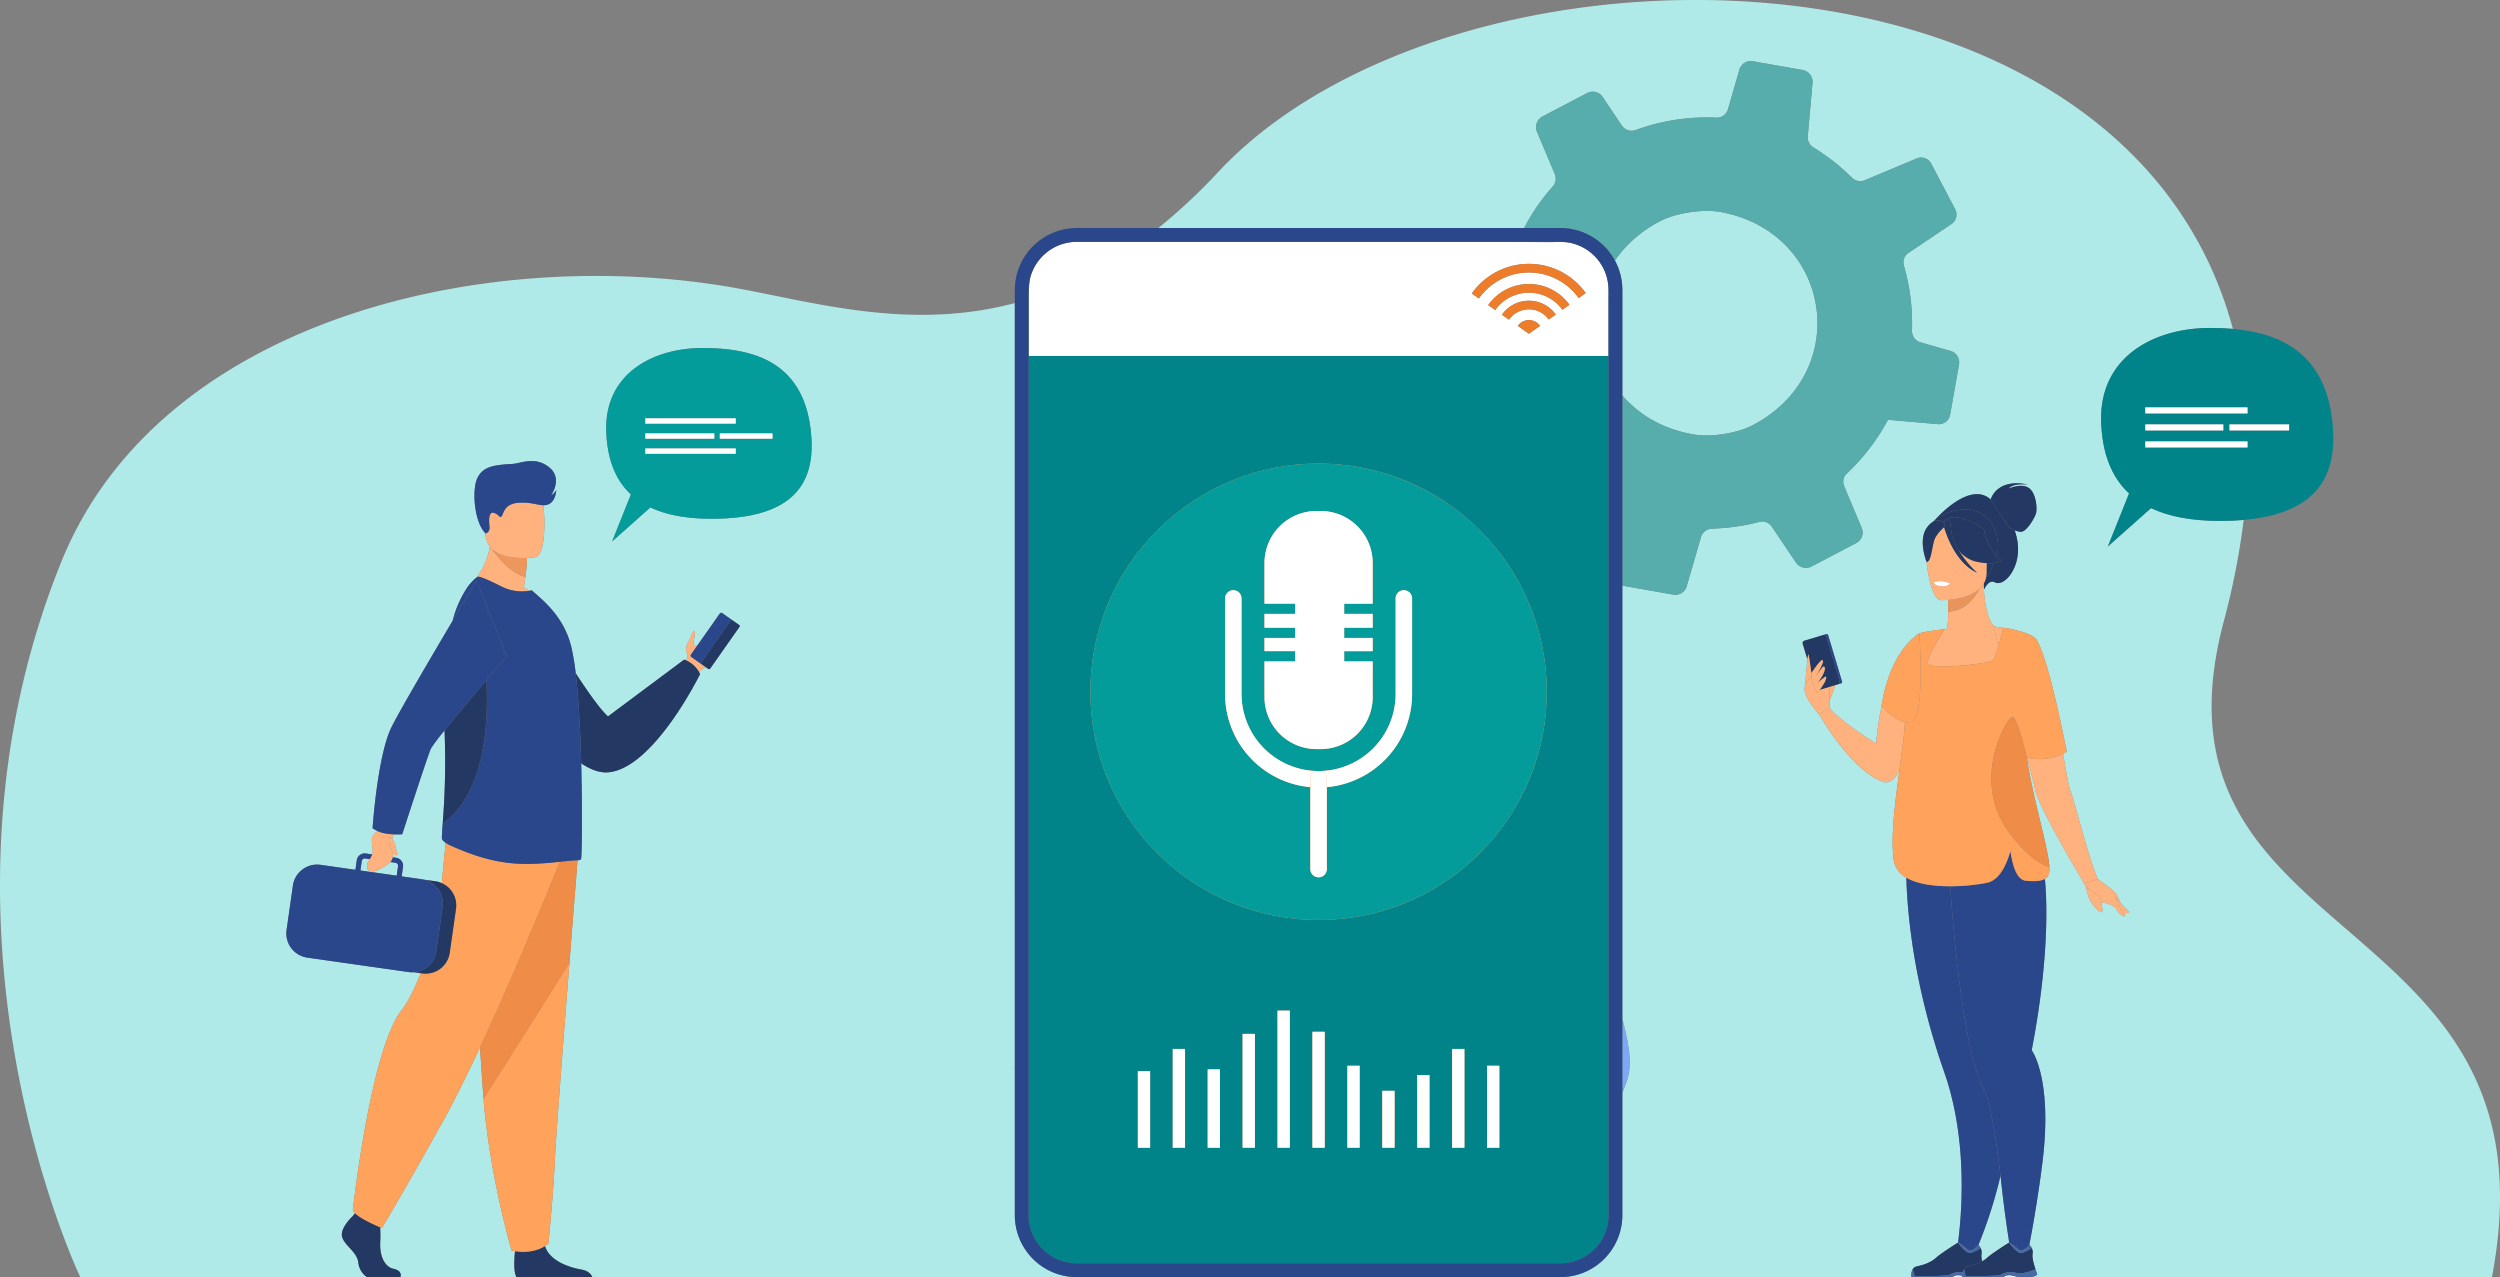
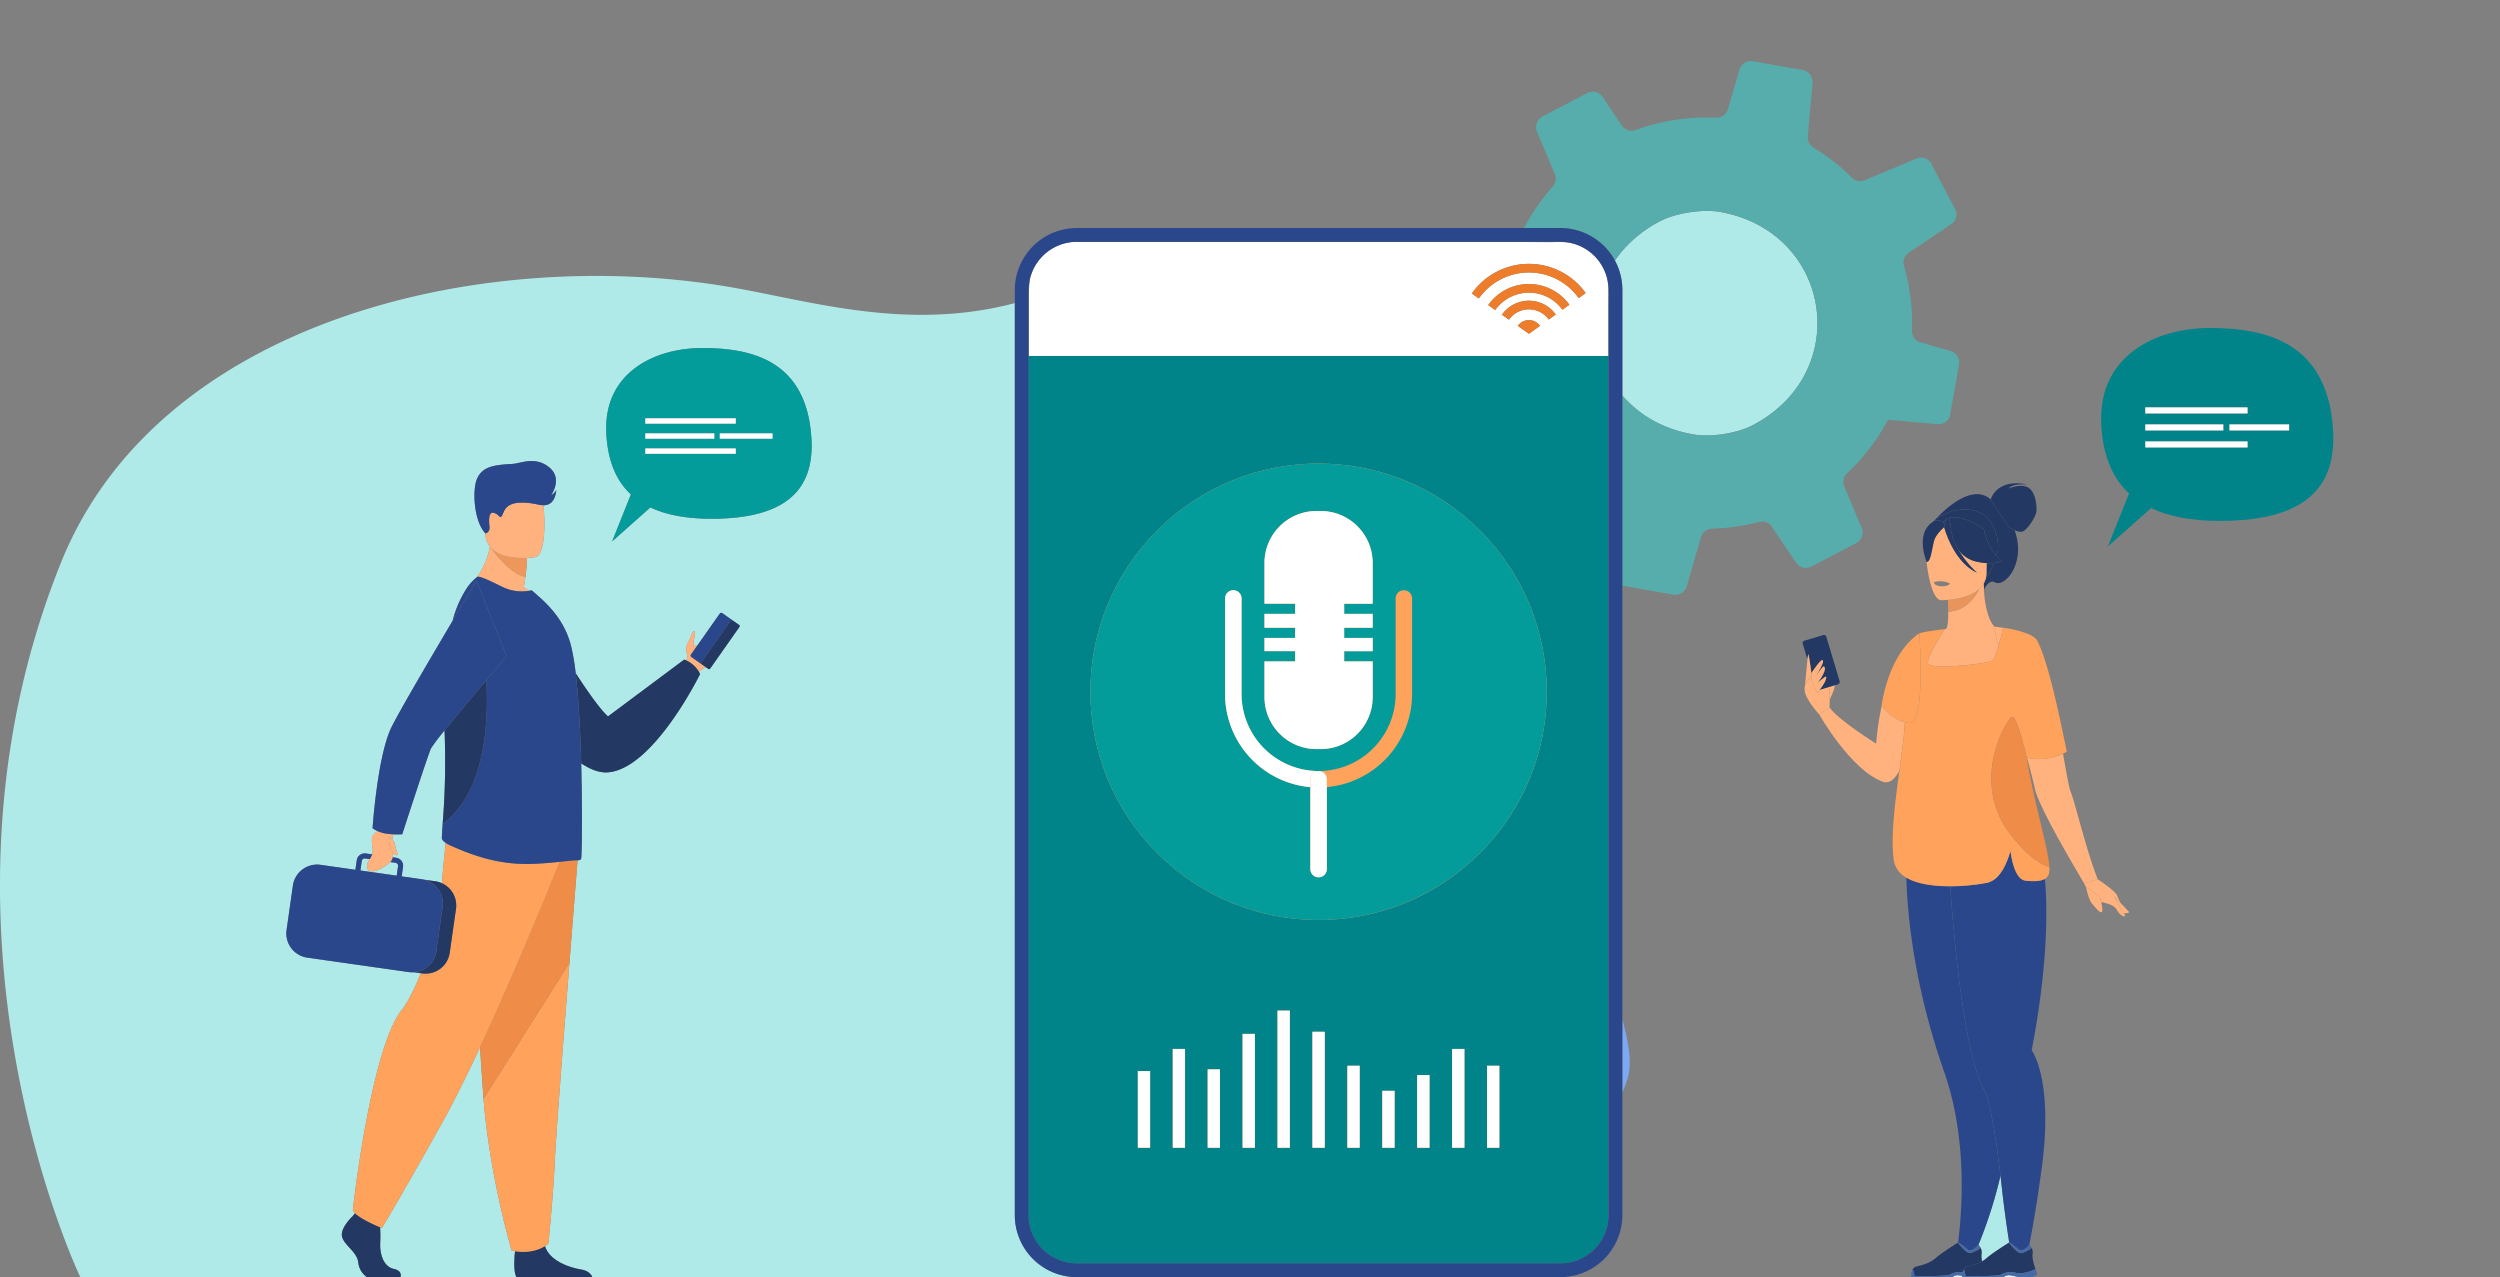
<svg xmlns="http://www.w3.org/2000/svg" width="923.956" height="472.105" viewBox="0 0 923.956 472.105">
  <rect x="0" y="0" width="923.956" height="472.105" fill="#808080" stroke="none" />
  <g id="Group_2296" data-name="Group 2296" transform="translate(-184.308 -270.251)">
    <g id="Group_2295" data-name="Group 2295" transform="translate(184.308 270.251)">
      <path id="Path_9668" data-name="Path 9668" d="M559.368,926.188V872.62l-.594-1.173a8.33,8.33,0,0,1,.594,1.07V589.1c-40.94,10.848-77.664-1.5-107.761-6.349C360.072,568,242.416,596.6,206.842,685.02c-54.576,135.646,7.14,264.06,7.14,264.06H319.921a7.514,7.514,0,0,1-3.194-5.513c-.6-3.939-5.011-6.087-5.967-9.309S314.7,926.5,314.7,926.5l.818-1.055h0a3.147,3.147,0,0,1-.819-1.153s6.57-59.43,18.077-73.918c2.33-2.933,4.8-7.969,7.038-13.619l-2.507-.357a8.812,8.812,0,0,1-1.953-.062L297.869,831a9.035,9.035,0,0,1-7.648-10.189l2.344-16.463a9.038,9.038,0,0,1,10.191-7.648l12.907,1.84.5-3.512a2.976,2.976,0,0,1,3.362-2.523l1.415.2.948.135A5.794,5.794,0,0,0,322,790.6c-.5-4.148-.487-4.513,1.826-6.382A11.453,11.453,0,0,1,322,783.192s1.685-25.157,6.539-36.378c1.872-4.327,14.3-25.514,23.065-40.32a40.2,40.2,0,0,1,5.337-12.2l-.022-.011.063-.049a17.57,17.57,0,0,1,3.519-3.777,27.1,27.1,0,0,0,4.874-11.37,8.1,8.1,0,0,1-1.6-3.847q-.092-.61-.19-1.2c-4.084-4.336-4.922-16.1-2.795-20.381,2.158-4.34,6.425-4.737,13.03-5.136,3-.182,8.281-2.929,13.461,1.267s.706,10.316.706,10.316a4.615,4.615,0,0,0,1.915-1.91s-.141,4.059-2.824,5.239a4.508,4.508,0,0,1-1.963.372c.808,6.288.648,18.35-2.89,19.164a29.9,29.9,0,0,1-3.124.3,66.115,66.115,0,0,1-.607,6.957c-.155,1.174-.347,2.483-.591,3.914a24.208,24.208,0,0,1,2.065,1.274c.3-.046.59-.1.882-.156l3.527,3.118c4.3,3.988,9,9.409,11.045,17.641a83.813,83.813,0,0,1,1.656,9.878c4.651,7.14,9.174,13.507,11.943,15.956l28.147-20.985a6.9,6.9,0,0,1,.7.274c.018-.052.035-.1.054-.154a2.448,2.448,0,0,0,.3-2.251,5.227,5.227,0,0,1,.432-4.368c.811-1.179,1.594-4.084,2.083-4,1.183.2-.582,4.2-.075,4.938a.873.873,0,0,0,1.137.389l.02-.011c.1-.043.2-.092.3-.146l8.223-11.7a.654.654,0,0,1,.909-.159L455.4,706.6h0l2.086,1.466a.5.5,0,0,1,.121.692l-10.832,15.412a.5.5,0,0,1-.692.121l-.886-.623a10.2,10.2,0,0,0-2.588,1.692,9.137,9.137,0,0,1,.43.856s-17.092,34.823-33.921,36.3c-3.16.277-6.559-1.021-10-3.313.066,2.411.114,4.8.136,7.129v.2c.05.562.05,1.177.05,1.74.206,14.572,0,26.128-.255,26.333a1.653,1.653,0,0,1-1.073.409c-.065,0-.137,0-.207,0-.415,5.2-1.625,20.363-3,37.913-2.316,29.534-5.1,65.813-5.377,72.686-.476,11.934-2.387,31.024-2.387,31.024a7.987,7.987,0,0,1-1.289.969h0c1.652,5.469,9.063,7.955,13.342,8.647,2.7.438,3.749,1.814,4.155,2.817H582.26A22.917,22.917,0,0,1,559.368,926.188ZM447.263,668.8c-9.526,0-16.928-1.5-22.6-4.182l-14.118,12.545,6.938-17.34c-6.146-5.714-8.735-13.774-9.11-23.056-.869-21.508,17.159-31.064,35.592-31.064s38.493,4.776,40.231,33.376C485.315,657.48,475.507,668.8,447.263,668.8Z" transform="translate(-184.308 -477.079)" fill="#b0eae8" />
-       <path id="Path_9669" data-name="Path 9669" d="M1874.414,499.856a274.214,274.214,0,0,0,7.345-37.451q-4.07.355-8.709.359c-10.765,0-19.131-1.7-25.538-4.726l-15.955,14.177,7.841-19.6c-6.946-6.458-9.872-15.566-10.3-26.055-.982-24.306,19.391-35.105,40.222-35.105,2.8,0,5.641.1,8.457.347-40.432-150.57-288.31-150.744-375-57.981a214,214,0,0,1-22.134,20.7h135.172a76.127,76.127,0,0,1,6.019-9.7c1.443-1.976,2.966-3.841,4.558-5.655a4.309,4.309,0,0,0,.778-4.554l-6.577-15.636a4.458,4.458,0,0,1,2.028-5.68l16.55-8.672a4.816,4.816,0,0,1,1.462-.461,4.437,4.437,0,0,1,4.2,1.887l7.093,10.6a4.433,4.433,0,0,0,3.91,1.917,4.739,4.739,0,0,0,1.2-.25,76.226,76.226,0,0,1,29.788-4.583,4.289,4.289,0,0,0,4.059-2.4,4.357,4.357,0,0,0,.264-.692l4.253-14.675a4.363,4.363,0,0,1,4.929-3.078l.43.073,18.022,3.157a4.441,4.441,0,0,1,3.626,4.766l-1.753,19.772a4.4,4.4,0,0,0,2.08,4.093q2.7,1.648,5.3,3.545a73.862,73.862,0,0,1,8.9,7.6,4.34,4.34,0,0,0,4.8.957l19.131-8.021a4.261,4.261,0,0,1,5.453,1.971l8.818,16.791a4.213,4.213,0,0,1-1.369,5.437l-15.853,10.655a4.231,4.231,0,0,0-1.719,4.779,76.682,76.682,0,0,1,2.966,24,4.369,4.369,0,0,0,3.135,4.3l11.166,3.219a4.411,4.411,0,0,1,3.1,4.942l-3.293,18.54a3.884,3.884,0,0,1-.329,1.074,4.234,4.234,0,0,1-4.266,2.463l-14.771-1.293-3.6-.322a75.878,75.878,0,0,1-5.7,9.088,77.018,77.018,0,0,1-9.471,10.73,4.23,4.23,0,0,0-1.027,4.748l6.479,15.4a4.385,4.385,0,0,1-2.012,5.583l-12.836,6.745-3.684,1.923a4.442,4.442,0,0,1-5.758-1.443l-8.916-13.242a4.225,4.225,0,0,0-4.649-1.786,76.107,76.107,0,0,1-16.1,2.433,13.321,13.321,0,0,1-1.368.074,2.336,2.336,0,0,0-.459.041,4.328,4.328,0,0,0-3.633,3.139l-5.266,18.118a3.174,3.174,0,0,1-.218.592,4.4,4.4,0,0,1-4.712,2.486l-18.487-3.255c-.124-.022-.245-.051-.365-.083V646.7c1.75,7.174,4.17,16.318,1.636,23.076-.582,1.552-1.118,3.048-1.636,4.426v45.153a22.917,22.917,0,0,1-22.891,22.891h129.685a4.139,4.139,0,0,1,.39-2.605,2.136,2.136,0,0,1,1.407-1.286c1.593-.462,4.734-.872,7.611-3.477,1.619-1.462,7.815-5.378,7.815-5.378l.033-.007.029,0a169.17,169.17,0,0,0,1.329-22.6c-.11-12.21-1.62-26.641-6.444-40.419-11.257-32.15-13.635-58.352-14-71.864a8.883,8.883,0,0,1-4.659-6.563c-1.189-8.632.493-21.284,2.081-32.954-1.722,3.251-3.761,4.938-6.169,4.05-11.926-4.394-23.414-24.8-23.414-24.8s-4.256-4.623-5.265-8.039a5.591,5.591,0,0,1-.015-2.806c.127-.774.535-6.511.883-9.536l-1.727-5.763a.931.931,0,0,1,.624-1.159l6.363-1.907,1.736-.52a.524.524,0,0,1,.653.352l5.151,17.186a.525.525,0,0,1-.352.654l-2.317.695c.017,1.327-1.9,5.319-1.9,5.47v-.005c-.008,1.429-.066,2.557-.067,2.747,3.133,4.583,17.226,13.381,17.226,13.381.322-3.861.789-7.365,1.366-10.539.219-1.207.454-2.363.7-3.477l-.062-.082c2.715-16.549,9.654-23.416,12.606-25.652q.216-.248.424-.457c.621-.476,1.242-.774,3.734-1.2,1.273-.217,3.037-.468,5.538-.8,0,0,.537-.06.823-.079l.63-.058c.71-.374.9-3.346.891-6.481,0-1.487-.051-3.01-.106-4.309-1.54.131-2.563.115-2.563.115-2.88-.225-4.678-7.94-5.325-14.175,0,0-3.465-8.347.429-13.067a7.665,7.665,0,0,1,2.022-1.813c.177-.178.356-.344.535-.5,2.681-2.973,13.562-14.114,20.7-7.669.184-.645,2.525-7.906,13.852-5.5,0,0-5.673-.714-7.227,1.471,0,0,4.5-2.059,7.312-.336s3.278,7.522,2.857,9.286-3.53,7.017-5.589,7.017a6.093,6.093,0,0,1-2.349-.582,27.152,27.152,0,0,1,.836,3.061c2.187,10.289-4.656,18.111-8.194,16.178-2.269-1.24-3.987,2.731-3.987,2.731l-.013-.017c.336,7.528,2.4,12.442,3.931,13.67.553.063,1.736.209,3.219.444l0-.008a37.414,37.414,0,0,1,9.195,2.3l.1.039a9.564,9.564,0,0,1,2.257,1.26l.019.013h0a3.571,3.571,0,0,1,.728.757,2.2,2.2,0,0,1,.231.342c4.054,7.718,8.1,27.195,10.949,41.089-.473.261-.941.5-1.4.712,1.274,7.192,2.246,12.693,2.764,13.9,1.513,3.528,6.136,22.942,10.086,32.522,0,0,6.086,4.045,7.016,5.751a28.818,28.818,0,0,1,1.2,2.773c1.565,1.678,3.455,3.686,3.455,3.686a3.885,3.885,0,0,1-1.964.347c.252.711.414,1.178.414,1.178s-1.551.232-3.1-2.48c-1.028-1.8-3.625-2.3-5.754-2.868.339,1.518.649,3.366.251,3.721-.7.62-2.4-1.705-3.643-3.1s-2.245-6.125-2.252-6.157c-.406-.78-.662-1.336-.662-1.336s-16.639-27.608-18.152-34.792c-.475-2.249-1.612-6.665-2.955-11.663l-.094-.025c2.446,16,7.992,33.181,8.356,40.471a7.5,7.5,0,0,1-.2,2.526,3.158,3.158,0,0,1-1.46,1.83c.22,2.277.366,4.659.447,7.115.832,25.154-4.44,51.481-5.323,56.224,0,0,7.957,10.543,3.87,42.295-1.729,13.427-3.73,24.412-4.762,29.731.05-.056.078-.089.078-.089a3.54,3.54,0,0,1,.814,1.1,3.733,3.733,0,0,1,.323,2.307c-.224,1.354.5,3.87,1.077,5.572.35,1.031.645,1.762.645,1.762s.148.756-2.385,1.161h170.436C1999.906,603.434,1841.584,623.2,1874.414,499.856Z" transform="translate(-1052.537 -270.251)" fill="#b0eae8" />
      <path id="Path_9670" data-name="Path 9670" d="M2406.559,1585.984q-.371,1.618-.77,3.2a171.144,171.144,0,0,1-7.374,22.386,3.546,3.546,0,0,1,.8,1.1,3.736,3.736,0,0,1,.323,2.307,7.717,7.717,0,0,0,.239,2.662,12.283,12.283,0,0,0,2.109-1.535c1.618-1.462,7.815-5.378,7.815-5.378l.033-.007a.329.329,0,0,1,.06.009c-.836-5.331-1.87-12.52-2.732-20.313C2406.9,1588.942,2406.734,1587.462,2406.559,1585.984Z" transform="translate(-1667.219 -1151.471)" fill="#b0eae8" />
      <path id="Path_9671" data-name="Path 9671" d="M2011.608,586.472a51.01,51.01,0,0,0,9.172,2.46c6.225,1.06,15.975-.429,21.578-3.365.6-.311,1.188-.634,1.773-.958,35.359-20.146,27.034-70.554-13.577-77.923-5.31-.954-12.989-.1-18.841,1.931a27.1,27.1,0,0,0-3.687,1.6,47.108,47.108,0,0,0-12.729,9.719,42.314,42.314,0,0,0-3.725,4.7,22.749,22.749,0,0,1,2.754,10.877v39.005A42.389,42.389,0,0,0,2011.608,586.472Z" transform="translate(-1394.733 -428.344)" fill="#b0eae8" />
      <path id="Path_9672" data-name="Path 9672" d="M591.068,1231.171l-1.668-.237a1.117,1.117,0,0,0-1.256.943l-.5,3.51,13.414,1.913.5-3.512a1.111,1.111,0,0,0-.942-1.254l-1.933-.275a15.63,15.63,0,0,1-4.92,3.088s-3.593,1.37-3.654-1.418a4.189,4.189,0,0,1,1.025-2.747Z" transform="translate(-454.445 -913.667)" fill="#b0eae8" />
      <path id="Path_9673" data-name="Path 9673" d="M626.785,1141.693l7.477,1.064c.3.042.584.1.867.168a.006.006,0,0,0,.005,0h0l4.1.584a8.887,8.887,0,0,1,2.4.7c.387-5.032.977-10.848,1.412-14.916-.78-.534-1.453-1.177-1.424-1.788.034-1.232.156-3.019.31-5.27a288.143,288.143,0,0,0,.685-34.451,69.24,69.24,0,0,0-5.014,6.614c-1.211,2.656-10.624,31.734-10.624,31.734a29.944,29.944,0,0,1-3.154.019,3.773,3.773,0,0,0-.489,1.276c-.016.212-.028.417-.037.618a4.724,4.724,0,0,1,1,1.637c.385,2.644,1.267,3.785.825,4.073-.5.327-1.094-.112-1.622-.862a7.062,7.062,0,0,1-.051,1.74l1.31.187a2.974,2.974,0,0,1,2.523,3.362Z" transform="translate(-478.328 -817.799)" fill="#b0eae8" />
      <path id="Path_9674" data-name="Path 9674" d="M659.582,1517.666v0c-.406-.062-.817-.133-1.243-.223,0,0-8.083-27.251-10.391-56.084-.036-.473-.072-.948-.107-1.425-.371-5.065-.777-11.1-1.2-17.611-4.766,10.233-9.511,19.855-13.719,27.394-17.182,30.784-22.551,39.375-22.551,39.375s-.234-.094-.631-.261v0a56.18,56.18,0,0,1,.036,5.628c-.239,4.295,1.2,8.921,5.018,9.757,2.727.6,2.7,2.178,2.462,3.034h42.9C658.9,1525.495,659.382,1519.61,659.582,1517.666Z" transform="translate(-469.246 -1055.25)" fill="#b0eae8" />
    </g>
    <path id="Path_9675" data-name="Path 9675" d="M2426.382,1699.5l-.019.017h5.786l-.094-.017Z" transform="translate(-1501.63 -957.245)" fill="#fff" />
    <path id="Path_9676" data-name="Path 9676" d="M632.492,1699.5l0,.017h42.921l-.013-.017Z" transform="translate(-300.17 -957.245)" fill="#fff" />
    <path id="Path_9677" data-name="Path 9677" d="M1204.96,1699.5h-357.8l.007.017h487.483l-.008-.017Z" transform="translate(-443.951 -957.245)" fill="#fff" />
    <path id="Path_9678" data-name="Path 9678" d="M2369.223,1699.5l-.019.017h3.721l-.008-.017Z" transform="translate(-1463.347 -957.245)" fill="#fff" />
    <path id="Path_9679" data-name="Path 9679" d="M2211.35,1022.6l.039.3.038-.04Z" transform="translate(-1357.623 -503.892)" fill="#ebf3fa" />
    <path id="Path_9680" data-name="Path 9680" d="M2369.261,1698.145h3.695a1.2,1.2,0,0,1-.107-.482c-.253-.052-.515-.1-.8-.137A3.4,3.4,0,0,0,2369.261,1698.145Z" transform="translate(-1463.385 -955.895)" fill="#ebf3fa" />
    <path id="Path_9681" data-name="Path 9681" d="M2429.21,1697.527a3.4,3.4,0,0,0-2.79.619h5.673C2431.1,1697.952,2430.287,1697.667,2429.21,1697.527Z" transform="translate(-1501.667 -955.895)" fill="#ebf3fa" />
    <path id="Path_9682" data-name="Path 9682" d="M1318.807,1465.594v-.1a8.356,8.356,0,0,0-.594-1.07Z" transform="translate(-759.439 -799.802)" fill="#ebf3fa" />
    <path id="Path_9683" data-name="Path 9683" d="M1945.118,535.824a4.4,4.4,0,0,0,4.712-2.486,3.165,3.165,0,0,0,.218-.592l5.266-18.119a4.328,4.328,0,0,1,3.633-3.139,2.336,2.336,0,0,1,.459-.041,13.287,13.287,0,0,0,1.368-.074,76.107,76.107,0,0,0,16.1-2.433,4.225,4.225,0,0,1,4.65,1.786l8.915,13.241a4.442,4.442,0,0,0,5.759,1.443l3.683-1.923,12.836-6.745a4.384,4.384,0,0,0,2.012-5.583l-6.479-15.4a4.23,4.23,0,0,1,1.027-4.748,77.048,77.048,0,0,0,9.471-10.73,75.877,75.877,0,0,0,5.7-9.088l3.6.322,14.771,1.293a4.233,4.233,0,0,0,4.266-2.463,3.876,3.876,0,0,0,.329-1.074l3.293-18.54a4.412,4.412,0,0,0-3.1-4.942l-11.166-3.219a4.368,4.368,0,0,1-3.135-4.3,76.682,76.682,0,0,0-2.966-24,4.231,4.231,0,0,1,1.719-4.779l15.853-10.655a4.213,4.213,0,0,0,1.369-5.437l-8.818-16.791a4.261,4.261,0,0,0-5.453-1.971l-19.131,8.021a4.34,4.34,0,0,1-4.8-.957,73.859,73.859,0,0,0-8.9-7.6q-2.6-1.9-5.3-3.545a4.4,4.4,0,0,1-2.08-4.093l1.753-19.772a4.441,4.441,0,0,0-3.626-4.766l-18.022-3.157-.43-.073a4.363,4.363,0,0,0-4.929,3.078l-4.253,14.675a4.356,4.356,0,0,1-.264.692,4.289,4.289,0,0,1-4.059,2.4,76.226,76.226,0,0,0-29.788,4.583,4.726,4.726,0,0,1-1.2.25,4.434,4.434,0,0,1-3.911-1.917l-7.093-10.6a4.438,4.438,0,0,0-4.2-1.887,4.8,4.8,0,0,0-1.462.461l-16.55,8.672a4.458,4.458,0,0,0-2.028,5.68l6.577,15.636a4.308,4.308,0,0,1-.778,4.554c-1.593,1.814-3.115,3.679-4.558,5.655a76.092,76.092,0,0,0-6.019,9.7h13.421a22.911,22.911,0,0,1,20.137,12.015,42.33,42.33,0,0,1,3.726-4.7,47.108,47.108,0,0,1,12.729-9.719,27.088,27.088,0,0,1,3.687-1.6c5.853-2.029,13.531-2.885,18.841-1.931,40.611,7.369,48.936,57.777,13.577,77.923-.585.324-1.17.647-1.773.958-5.6,2.936-15.352,4.425-21.578,3.365a51.03,51.03,0,0,1-9.172-2.46,42.388,42.388,0,0,1-17.283-11.956v70.264c.119.032.241.06.365.083Z" transform="translate(-1142.366 -45.8)" fill="#57adab" />
    <path id="Path_9684" data-name="Path 9684" d="M1999.91,1410.176v27.5c.519-1.378,1.055-2.874,1.636-4.426C2004.08,1426.494,2001.66,1417.35,1999.91,1410.176Z" transform="translate(-1216.01 -763.472)" fill="#7ca8f4" />
    <path id="Path_9685" data-name="Path 9685" d="M956.821,991.656a10.193,10.193,0,0,1,2.588-1.692l-1.551-1.09h0l-3.805-2.675a.655.655,0,0,1-.159-.909l2.429-3.456c-.1.054-.2.1-.3.146l-.02.011a.873.873,0,0,1-1.137-.389c-.507-.741,1.259-4.735.075-4.938-.489-.086-1.272,2.82-2.083,4a5.227,5.227,0,0,0-.432,4.368,2.448,2.448,0,0,1-.3,2.251c-.019.053-.035.1-.054.154A10.36,10.36,0,0,1,956.821,991.656Z" transform="translate(-514.217 -473.122)" fill="#ffb27d" />
    <path id="Path_9686" data-name="Path 9686" d="M957.5,972.4l3.805,2.675a.5.5,0,0,1-.12-.691l10.832-15.413a.5.5,0,0,1,.692-.12l.352.247h0l-4.158-2.922a.655.655,0,0,0-.909.159l-8.223,11.7-2.429,3.456A.655.655,0,0,0,957.5,972.4Z" transform="translate(-517.663 -459.32)" fill="#2b478b" />
    <path id="Path_9687" data-name="Path 9687" d="M979.87,964.45l-10.832,15.413a.5.5,0,0,0,.12.691h0l1.551,1.09.886.623a.5.5,0,0,0,.692-.121l10.832-15.413a.5.5,0,0,0-.121-.692l-2.086-1.466-.352-.247A.5.5,0,0,0,979.87,964.45Z" transform="translate(-525.517 -464.803)" fill="#233862" />
    <path id="Path_9688" data-name="Path 9688" d="M830.617,1046.792c3.437,2.292,6.836,3.59,10,3.313,16.829-1.476,33.921-36.3,33.921-36.3a9.129,9.129,0,0,0-.43-.856,10.362,10.362,0,0,0-4.745-4.223,6.948,6.948,0,0,0-.7-.274l-28.147,20.985c-2.768-2.45-7.291-8.817-11.943-15.957.78,6.58,1.315,14.624,1.668,22.849C830.39,1039.824,830.522,1043.335,830.617,1046.792Z" transform="translate(-431.499 -494.415)" fill="#233862" />
    <path id="Path_9689" data-name="Path 9689" d="M588.5,1651.66c.007-.023.014-.048.02-.072l0-.017c.239-.856.266-2.437-2.462-3.034-3.817-.836-5.257-5.463-5.018-9.757a56.164,56.164,0,0,0-.036-5.628v0c-1.835-.773-7.17-3.128-9.288-5.208h0L570.9,1629s-4.892,4.534-3.939,7.754,5.37,5.37,5.967,9.309a7.514,7.514,0,0,0,3.194,5.513l.028.017c.041.024.081.049.121.072Z" transform="translate(-256.203 -909.32)" fill="#233862" />
    <path id="Path_9690" data-name="Path 9690" d="M784.546,1673.425c-4.279-.692-11.69-3.178-13.342-8.647h0c-1.8,1.131-5.491,2.737-11.07,1.878v0c-.2,1.944-.681,7.829.581,9.584l.013.017c.017.024.034.05.052.072h27.959c-.009-.024-.02-.048-.029-.072l-.007-.017C788.295,1675.239,787.249,1673.863,784.546,1673.425Z" transform="translate(-385.489 -933.991)" fill="#233862" />
    <path id="Path_9691" data-name="Path 9691" d="M735.819,1454.137c.426.09.837.161,1.243.223,5.579.859,9.27-.748,11.07-1.878a7.99,7.99,0,0,0,1.289-.969s1.911-19.09,2.387-31.024c.276-6.872,3.061-43.151,5.377-72.686l-31.758,50.249C727.737,1426.886,735.819,1454.137,735.819,1454.137Z" transform="translate(-362.418 -721.697)" fill="#ffa25c" />
    <path id="Path_9692" data-name="Path 9692" d="M721.484,1302.126c.418,6.514.825,12.546,1.2,17.611.036.476.072.952.107,1.425l31.758-50.249c1.375-17.55,2.585-32.716,3-37.913-1.44.008-3.771.273-6.6.569C749.43,1237.345,735.367,1272.323,721.484,1302.126Z" transform="translate(-359.777 -644.806)" fill="#ef8c48" />
    <path id="Path_9693" data-name="Path 9693" d="M612.429,1316.445c4.208-7.54,8.953-17.162,13.719-27.395,13.883-29.8,27.946-64.781,29.458-68.557-5.06.529-11.7,1.148-17.668.536-7.976-.766-15.036-3.128-22.617-6.527a12.7,12.7,0,0,1-1.848-1.025c-.435,4.068-1.025,9.884-1.412,14.917a9.008,9.008,0,0,1,5.219,9.454l-2.319,16.274a9,9,0,0,1-10.152,7.62l-.554-.079c-2.234,5.65-4.709,10.686-7.038,13.619-11.506,14.487-18.077,73.918-18.077,73.918a3.153,3.153,0,0,0,.819,1.153c2.118,2.08,7.454,4.435,9.288,5.208.4.167.631.261.631.261S595.247,1347.229,612.429,1316.445Z" transform="translate(-264.44 -631.731)" fill="#ffa25c" />
    <path id="Path_9694" data-name="Path 9694" d="M706.977,927.865l.022.011.041-.06Z" transform="translate(-350.061 -440.408)" fill="#ffb27d" />
    <path id="Path_9695" data-name="Path 9695" d="M727.176,896.787a16.554,16.554,0,0,0,10.111,1.487A24.2,24.2,0,0,0,735.223,897c.243-1.431.436-2.74.59-3.914-5.937-1.019-12.67-10.606-12.683-10.624-.151-.163-.295-.335-.433-.513a27.1,27.1,0,0,1-4.874,11.37c.067-.052.132-.11.2-.161C718.739,892.645,723.136,894.795,727.176,896.787Z" transform="translate(-357.325 -409.688)" fill="#ffb27d" />
    <path id="Path_9696" data-name="Path 9696" d="M733.894,883.5c.013.018,6.746,9.6,12.683,10.624a66.114,66.114,0,0,0,.607-6.957C743.412,887.349,737.168,887.037,733.894,883.5Z" transform="translate(-368.088 -410.728)" fill="#ed975d" />
    <path id="Path_9697" data-name="Path 9697" d="M742.669,853.19a29.942,29.942,0,0,0,3.124-.3c3.537-.814,3.7-12.876,2.89-19.164-2.071-.04-4.474-1.136-8.83-.935-5.767.266-5.782,4.084-6.578,4.99s-.893-.646-2.831-1.226-1.942,2.535-1.662,4.919-1.452,2.673-1.452,2.673c-.06-.059-.118-.126-.176-.188q.1.593.19,1.2a8.1,8.1,0,0,0,1.6,3.847c.138.177.282.349.433.513C732.654,853.059,738.9,853.37,742.669,853.19Z" transform="translate(-363.573 -376.75)" fill="#ffb27d" />
    <path id="Path_9698" data-name="Path 9698" d="M691.585,917.136l11.143,27.885s-3.243,3.812-7.521,8.892c.8,13.078.392,41.047-16.109,53.04-.154,2.251-.276,4.038-.31,5.27-.028.611.644,1.255,1.424,1.788a12.7,12.7,0,0,0,1.848,1.025c7.581,3.4,14.641,5.761,22.617,6.527,5.964.612,12.609-.007,17.668-.536,2.832-.3,5.163-.562,6.6-.569.069,0,.142,0,.207,0a1.653,1.653,0,0,0,1.073-.409c.255-.206.461-11.761.255-26.333,0-.563,0-1.178-.05-1.74v-.2c-.021-2.333-.07-4.718-.136-7.129-.095-3.457-.227-6.968-.377-10.462-.353-8.225-.888-16.268-1.668-22.849a83.828,83.828,0,0,0-1.656-9.878c-2.045-8.232-6.75-13.653-11.045-17.641l-3.527-3.118c-.293.059-.587.109-.882.156a16.553,16.553,0,0,1-10.111-1.487c-4.04-1.993-8.437-4.142-9.154-3.629-.068.05-.132.109-.2.161a17.563,17.563,0,0,0-3.519,3.777l-.041.06a40.2,40.2,0,0,0-5.337,12.2C687.776,923.5,691.585,917.136,691.585,917.136Z" transform="translate(-331.18 -432.266)" fill="#2b478b" />
    <path id="Path_9699" data-name="Path 9699" d="M679.728,1084.536c16.5-11.993,16.911-39.962,16.109-53.04-4.887,5.8-11.123,13.261-15.424,18.589A288.286,288.286,0,0,1,679.728,1084.536Z" transform="translate(-331.81 -509.848)" fill="#233862" />
    <path id="Path_9700" data-name="Path 9700" d="M659.131,1254.762h0Z" transform="translate(-318.014 -659.382)" fill="#233862" />
    <path id="Path_9701" data-name="Path 9701" d="M660.809,1281.773l2.319-16.274a9.009,9.009,0,0,0-5.219-9.454,8.889,8.889,0,0,0-2.4-.7l-4.1-.584a9.043,9.043,0,0,1,6.221,5.434v0a8.934,8.934,0,0,1,.55,4.584l-2.346,16.461a9.025,9.025,0,0,1-5.3,6.973,8.875,8.875,0,0,1-2.926.739H647.6l2.507.357.554.079A9,9,0,0,0,660.809,1281.773Z" transform="translate(-310.29 -659.383)" fill="#233862" />
    <path id="Path_9702" data-name="Path 9702" d="M551.925,1269.21h0a8.876,8.876,0,0,0,2.926-.739,9.025,9.025,0,0,0,5.3-6.973l2.346-16.461a8.933,8.933,0,0,0-.551-4.584v0a9.043,9.043,0,0,0-6.221-5.434h0a.006.006,0,0,1-.005,0c-.283-.069-.571-.126-.867-.168l-7.477-1.064.5-3.512a2.974,2.974,0,0,0-2.523-3.361l-1.31-.187a3.5,3.5,0,0,1-.886,1.756l1.933.275a1.111,1.111,0,0,1,.942,1.254l-.5,3.512-13.413-1.913.5-3.509a1.116,1.116,0,0,1,1.256-.942l1.668.237.065.009a5.5,5.5,0,0,0,.891-1.754l-.948-.135-1.415-.2a2.976,2.976,0,0,0-3.362,2.523l-.5,3.512-12.907-1.84a9.038,9.038,0,0,0-10.191,7.648l-2.344,16.463a9.035,9.035,0,0,0,7.648,10.189l37.484,5.343a8.809,8.809,0,0,0,1.953.062h0Z" transform="translate(-214.615 -639.637)" fill="#2b478b" />
    <path id="Path_9703" data-name="Path 9703" d="M595.1,1213.406c.061,2.789,3.654,1.419,3.654,1.419a15.631,15.631,0,0,0,4.92-3.088,3.5,3.5,0,0,0,.886-1.756,7.06,7.06,0,0,0,.051-1.74,9.032,9.032,0,0,1-1.1-2.253,8.029,8.029,0,0,1-.125-3.76s.514.536,1.023,1.165c.01-.2.021-.406.037-.617a3.775,3.775,0,0,1,.488-1.276,23.978,23.978,0,0,1-3.453-.387,11.43,11.43,0,0,1-2.533-.828c-2.313,1.869-2.322,2.234-1.826,6.382a5.8,5.8,0,0,1-.11,2.24,5.5,5.5,0,0,1-.891,1.754A4.187,4.187,0,0,0,595.1,1213.406Z" transform="translate(-275.131 -622.895)" fill="#ffb27d" />
    <path id="Path_9704" data-name="Path 9704" d="M609.053,1013.864a29.986,29.986,0,0,0,3.155-.019s9.413-29.078,10.624-31.734a69.262,69.262,0,0,1,5.014-6.614c4.3-5.328,10.537-12.785,15.424-18.589,4.278-5.08,7.521-8.892,7.521-8.892L639.648,920.13s-3.809,6.363-8.8,14.795c-8.77,14.807-21.193,35.994-23.065,40.32-4.854,11.221-6.539,36.378-6.539,36.378a12.144,12.144,0,0,0,4.359,1.853A23.979,23.979,0,0,0,609.053,1013.864Z" transform="translate(-279.243 -435.26)" fill="#2b478b" />
    <path id="Path_9705" data-name="Path 9705" d="M720.818,810.294c-.279-2.384-.276-5.5,1.662-4.919s2.035,2.133,2.831,1.226.811-4.724,6.578-4.99c4.356-.2,6.759.894,8.83.935a4.509,4.509,0,0,0,1.963-.372c2.682-1.179,2.823-5.239,2.823-5.239a4.614,4.614,0,0,1-1.915,1.91s4.475-6.12-.706-10.316-10.462-1.45-13.461-1.268c-6.605.4-10.872.8-13.03,5.136-2.127,4.279-1.289,16.046,2.795,20.381.059.062.116.129.176.188C719.366,812.967,721.1,812.678,720.818,810.294Z" transform="translate(-355.61 -345.567)" fill="#2b478b" />
    <path id="Path_9706" data-name="Path 9706" d="M622.705,1213.043c.442-.288-.441-1.429-.825-4.073a4.725,4.725,0,0,0-1-1.637c-.51-.629-1.023-1.165-1.023-1.165a8.03,8.03,0,0,0,.125,3.76,9.028,9.028,0,0,0,1.1,2.253C621.611,1212.931,622.2,1213.37,622.705,1213.043Z" transform="translate(-291.601 -626.836)" fill="#ffb27d" />
    <path id="Path_9707" data-name="Path 9707" d="M2231.4,1042.573v.005c0-.151,1.92-4.143,1.9-5.47l-2.177.652A31.456,31.456,0,0,1,2231.4,1042.573Z" transform="translate(-1370.867 -513.607)" fill="#ffb27d" />
    <path id="Path_9708" data-name="Path 9708" d="M2358.216,829.113c13.372-1.916,15.2,11.39,14.562,14.979a18.272,18.272,0,0,1-.468,1.953,15.919,15.919,0,0,0,1.885,1.887,7.428,7.428,0,0,1-2.824.772,44.964,44.964,0,0,1-3.208,6.3h0a7.483,7.483,0,0,1-.555,1.234c0,.8.016,1.565.048,2.311l.013.017s1.718-3.971,3.987-2.731c3.538,1.933,10.38-5.888,8.194-16.178a27.208,27.208,0,0,0-.836-3.061,12.389,12.389,0,0,1-2.147-1.225l-6.723-10.085.014-.051c-7.142-6.445-18.022,4.7-20.7,7.669a12.5,12.5,0,0,1,1.229-.94A18.163,18.163,0,0,1,2358.216,829.113Z" transform="translate(-1450.119 -370.38)" fill="#233862" />
    <path id="Path_9709" data-name="Path 9709" d="M2251.618,1066.065c-4.466-1.282-7.732-5.391-8.205-6.011-.248,1.114-.484,2.27-.7,3.477-.576,3.173-1.043,6.677-1.365,10.539,0,0-14.094-8.8-17.226-13.381l-3.762,2.633s11.487,20.409,23.414,24.8c2.409.888,4.448-.8,6.17-4.05.9-6.585,1.759-12.852,2.061-17.91C2251.872,1066.132,2251.744,1066.1,2251.618,1066.065Z" transform="translate(-1363.655 -528.975)" fill="#ffb27d" />
    <path id="Path_9710" data-name="Path 9710" d="M2418.825,827.236a12.378,12.378,0,0,0,2.147,1.225,6.094,6.094,0,0,0,2.349.582c2.059,0,5.169-5.253,5.589-7.017s-.042-7.564-2.858-9.286-7.311.336-7.311.336c1.555-2.185,7.227-1.471,7.227-1.471-11.327-2.41-13.668,4.851-13.853,5.5l-.014.051Z" transform="translate(-1492.078 -362.248)" fill="#233862" />
    <path id="Path_9711" data-name="Path 9711" d="M2347.978,940.072c-.462.826-6.647,10.191-6.165,12.6.505,2.521,22.44.251,23.953-1.134.619-.567,1.386-2.681,2.075-4.98l-1.731-7.5.342.038c-1.533-1.228-3.595-6.142-3.931-13.67-.033-.746-.051-1.515-.048-2.311a8.288,8.288,0,0,1-1.684,2.084c-1.916,3.591-5.515,8.165-11.464,8.332,0-1.487-.051-3.01-.106-4.309h0c.056,1.3.1,2.821.106,4.309.009,3.135-.181,6.107-.891,6.481l-.63.058C2347.911,940.063,2347.984,940.062,2347.978,940.072Z" transform="translate(-1444.983 -437.26)" fill="#ffb27d" />
    <path id="Path_9712" data-name="Path 9712" d="M2364.4,937.758c5.949-.168,9.548-4.741,11.464-8.332-3.181,2.876-8.443,3.756-11.57,4.024C2364.347,934.748,2364.394,936.271,2364.4,937.758Z" transform="translate(-1460.056 -441.487)" fill="#e8945b" />
    <path id="Path_9713" data-name="Path 9713" d="M2351.463,845.194a4.058,4.058,0,0,1,1.351-1.277c.23-.387.477-.576.713-.329,4.711-1.67,13.042,4.026,13.042,4.026a19.852,19.852,0,0,0,4.655,9.925,18.327,18.327,0,0,0,.467-1.953c.638-3.59-1.19-16.9-14.562-14.979a18.164,18.164,0,0,0-7.533,2.848,12.529,12.529,0,0,0-1.23.94c-.179.157-.358.323-.535.5A2.933,2.933,0,0,1,2351.463,845.194Z" transform="translate(-1449.032 -381.874)" fill="#233862" />
    <path id="Path_9714" data-name="Path 9714" d="M2409.315,900.311a15.573,15.573,0,0,1-2.7.06c-.037,1.119-.067,2.288-.068,3.5a8.345,8.345,0,0,1-.441,2.732h0A44.963,44.963,0,0,0,2409.315,900.311Z" transform="translate(-1488.063 -421.987)" fill="#233862" />
    <path id="Path_9715" data-name="Path 9715" d="M2359.865,883.015a8.288,8.288,0,0,0,1.684-2.084,7.541,7.541,0,0,0,.555-1.234,8.345,8.345,0,0,0,.441-2.732c0-1.217.032-2.386.068-3.505a24.179,24.179,0,0,1-4.6-.756,12,12,0,0,1-5.719-3.946,39.219,39.219,0,0,0,6.746,8.24c-8.433-3.9-11.82-15.627-12.157-16.868-1.026.921-3.048,2.922-3.664,4.883-.838,2.665-1.214,8.152-2.813,7.965h0c.647,6.235,2.444,13.95,5.324,14.175,0,0,1.023.017,2.563-.115h0C2351.423,886.771,2356.685,885.891,2359.865,883.015Zm-14.209-1.031s-2.576-.159-2.5-1.515a8.288,8.288,0,0,1,5.856.472S2348.725,882.174,2345.656,881.984Z" transform="translate(-1444.061 -395.075)" fill="#ffb27d" />
    <path id="Path_9716" data-name="Path 9716" d="M2358.828,852.289a4.672,4.672,0,0,1,.617.646,9.142,9.142,0,0,1,.733-1.923A4.056,4.056,0,0,0,2358.828,852.289Z" transform="translate(-1456.397 -388.968)" fill="#233862" />
    <path id="Path_9717" data-name="Path 9717" d="M2381.836,866a7.429,7.429,0,0,0,2.824-.772,15.894,15.894,0,0,1-1.885-1.887,19.853,19.853,0,0,1-4.655-9.925s-8.332-5.7-13.043-4.026c.313.326.608,1.415.822,3.819a19.737,19.737,0,0,0,2.919,8.148,12,12,0,0,0,5.719,3.946,24.179,24.179,0,0,0,4.6.756A15.579,15.579,0,0,0,2381.836,866Z" transform="translate(-1460.583 -387.68)" fill="#233862" />
    <path id="Path_9718" data-name="Path 9718" d="M2340.34,859.9c.616-1.961,2.638-3.962,3.664-4.883-.019-.07-.029-.109-.029-.109s.1-.429.252-.979a4.672,4.672,0,0,0-.617-.646,2.934,2.934,0,0,0-3.632-.3,7.667,7.667,0,0,0-2.022,1.813c-3.894,4.72-.431,13.063-.429,13.067h0C2339.126,868.049,2339.5,862.563,2340.34,859.9Z" transform="translate(-1441.179 -389.96)" fill="#233862" />
    <path id="Path_9719" data-name="Path 9719" d="M2344.374,1388.177l.01.009a171.169,171.169,0,0,0,7.374-22.386q.4-1.584.769-3.2c-1.632-13.822-3.75-27.415-6.116-31.863-7.1-13.341-10.815-51.975-12.453-75.11-5.8.01-12.058-.716-16.215-3.176.367,13.512,2.744,39.715,14,71.864,4.825,13.778,6.335,28.209,6.445,40.419a169.12,169.12,0,0,1-1.329,22.6c.188.03.915.334,3.574,2.579C2341.891,1391.139,2344.374,1388.177,2344.374,1388.177Z" transform="translate(-1428.88 -657.833)" fill="#2b478b" />
    <path id="Path_9720" data-name="Path 9720" d="M2452.776,1115.15c1.342,5,2.48,9.414,2.955,11.663,1.513,7.183,18.153,34.791,18.153,34.791l5.044-1.513c-3.95-9.58-8.572-28.994-10.085-32.522-.518-1.208-1.49-6.709-2.764-13.9A20.034,20.034,0,0,1,2452.776,1115.15Z" transform="translate(-1519.319 -564.884)" fill="#ffb27d" />
    <path id="Path_9721" data-name="Path 9721" d="M2454.166,979.829l-.1-.039a12.631,12.631,0,0,1,2.353,1.3A9.551,9.551,0,0,0,2454.166,979.829Z" transform="translate(-1520.186 -475.218)" fill="#ffb27d" />
    <path id="Path_9722" data-name="Path 9722" d="M2461.9,984.524a3.594,3.594,0,0,0-.728-.757l-.04.048A3.824,3.824,0,0,1,2461.9,984.524Z" transform="translate(-1524.914 -477.882)" fill="#ffb27d" />
    <path id="Path_9723" data-name="Path 9723" d="M2417.17,978.891c.981-3.272,1.806-6.914,1.829-7.017-1.483-.235-2.666-.381-3.218-.444l-.342-.038Z" transform="translate(-1494.313 -469.593)" fill="#ffb27d" />
    <path id="Path_9724" data-name="Path 9724" d="M2394.721,1233.642c-3.413-.355-4.935-6.075-5.613-10.954q-3.075,10.472-8.63,11.722a72.791,72.791,0,0,1-13.634,1.282c1.638,23.135,5.349,61.769,12.454,75.11,2.366,4.447,4.484,18.04,6.116,31.863.175,1.478.344,2.958.507,4.43.862,7.793,1.9,14.982,2.732,20.313.229.055,1.006.429,3.543,2.572,1.306,1.1,3.435-1.163,3.863-1.646,1.032-5.319,3.033-16.3,4.762-29.731,4.087-31.751-3.87-42.292-3.87-42.295.883-4.744,6.155-31.07,5.323-56.224-.081-2.455-.227-4.838-.447-7.115C2400.5,1233.752,2398.277,1234.01,2394.721,1233.642Z" transform="translate(-1461.766 -637.9)" fill="#2b478b" />
    <path id="Path_9725" data-name="Path 9725" d="M2361.633,849.792c-.237-.247-.484-.058-.713.329a9.1,9.1,0,0,0-.733,1.923c-.156.551-.252.979-.252.979s.01.039.029.109c.337,1.241,3.724,12.969,12.157,16.868a39.213,39.213,0,0,1-6.746-8.24,19.734,19.734,0,0,1-2.919-8.148C2362.241,851.207,2361.946,850.118,2361.633,849.792Z" transform="translate(-1457.138 -388.077)" fill="#233862" />
    <path id="Path_9726" data-name="Path 9726" d="M2337.33,1067.064q5.566-1.235,8.63-11.723c.678,4.88,2.2,10.6,5.613,10.954,3.556.368,5.783.11,7.106-.673a3.157,3.157,0,0,0,1.46-1.83,7.493,7.493,0,0,0,.2-2.526c-3.75-1.253-8.564-4.585-14.344-12.054-15.3-19.778-1.3-43.021.578-43.454s5.411,15.037,5.411,15.037l.094.024a20.034,20.034,0,0,0,13.3-1.481c.463-.216.931-.451,1.4-.712-2.847-13.894-6.9-33.371-10.949-41.089a2.192,2.192,0,0,0-.231-.342,3.809,3.809,0,0,0-.767-.709l.04-.048h0l-.018-.013a12.661,12.661,0,0,0-2.353-1.3,37.41,37.41,0,0,0-9.195-2.3l0,.008c-.023.1-.848,3.746-1.829,7.017-.69,2.3-1.456,4.413-2.075,4.98-1.513,1.386-23.448,3.655-23.953,1.134-.482-2.408,5.7-11.773,6.165-12.6.007-.01-.066-.009-.174,0-.285.019-.823.079-.823.079-2.5.329-4.264.58-5.538.8-2.492.427-3.113.725-3.733,1.2q-.209.209-.424.457a10.089,10.089,0,0,1,1.363-.9s2.385,33.33-3.551,33.014a9.51,9.51,0,0,1-1.769-.269c-.3,5.059-1.166,11.326-2.061,17.91-1.588,11.67-3.269,24.322-2.081,32.954a8.882,8.882,0,0,0,4.659,6.563c4.157,2.46,10.42,3.186,16.215,3.176A72.792,72.792,0,0,0,2337.33,1067.064Z" transform="translate(-1418.618 -470.554)" fill="#ffa25c" />
    <path id="Path_9727" data-name="Path 9727" d="M2211.506,1023.381l-.037.04c.045.34.071.546.071.546v-.472Z" transform="translate(-1357.703 -504.413)" fill="#ffb27d" />
    <path id="Path_9728" data-name="Path 9728" d="M2213.129,1034.567a31.456,31.456,0,0,0-.273-4.813l-3.212.963h0l-.205.062c-.535.7-.948,1.176-.948,1.176l-2.052-4.688v-2.112l-2.429,4.012c0-.015.008-.038.012-.066a5.6,5.6,0,0,0,.015,2.806c1.009,3.416,5.266,8.04,5.266,8.04l3.762-2.633C2213.062,1037.124,2213.12,1036,2213.129,1034.567Z" transform="translate(-1352.599 -505.602)" fill="#ffb27d" />
-     <path id="Path_9729" data-name="Path 9729" d="M2223.635,980.85l4.918,16.408a.93.93,0,0,1-.625,1.158l-6.54,1.96h0l3.212-.963,2.176-.652,2.317-.694a.525.525,0,0,0,.352-.654l-5.151-17.186a.525.525,0,0,0-.653-.352l-1.735.52.566-.17A.931.931,0,0,1,2223.635,980.85Z" transform="translate(-1364.347 -475.26)" fill="#2b478b" />
    <path id="Path_9730" data-name="Path 9730" d="M2203.848,988.121c.261.871.8,4.784,1.033,6.526l.076.257.034.114v-.143s3.239-4.983,4.03-4.706c1.094.383-2.686,6.327-2.925,6.7.2-.309,3.018-4.694,3.472-4.352,1.072.81-.635,3.779-2.327,6.055,0,0,3.03-2.774,3.128-2.275.23,1.164-1.316,3.429-2.378,4.816l.2-.061,6.54-1.96a.931.931,0,0,0,.625-1.159l-4.918-16.408a.93.93,0,0,0-1.158-.624l-.566.17-6.363,1.907a.931.931,0,0,0-.625,1.159l1.728,5.763C2203.608,988.59,2203.748,987.788,2203.848,988.121Z" transform="translate(-1351.154 -475.936)" fill="#233862" />
    <path id="Path_9731" data-name="Path 9731" d="M2325.306,1673.149c.252.345,12.258.126,12.951-.378a6.933,6.933,0,0,1,4.793-.858c.086-.3.19-.6.294-.872a2.137,2.137,0,0,1,1.407-1.286,20.682,20.682,0,0,0,5.5-1.942,7.723,7.723,0,0,1-.239-2.662,3.735,3.735,0,0,0-.323-2.307,11.2,11.2,0,0,1-3.809,1.921c-1.6.209-4.582-3.865-4.582-3.865s-6.2,3.916-7.815,5.378c-2.877,2.6-6.018,3.016-7.611,3.477a2.135,2.135,0,0,0-1.407,1.286C2324.925,1670.636,2325.053,1672.8,2325.306,1673.149Z" transform="translate(-1433.385 -931.396)" fill="#233862" />
    <path id="Path_9732" data-name="Path 9732" d="M2380.023,1664.752a11.212,11.212,0,0,0,3.81-1.922,3.548,3.548,0,0,0-.8-1.095l-.01-.009s-2.483,2.963-3.941,1.735c-2.659-2.245-3.385-2.549-3.574-2.579l-.029,0-.033.007S2378.428,1664.961,2380.023,1664.752Z" transform="translate(-1467.524 -931.381)" fill="#466aa5" />
    <path id="Path_9733" data-name="Path 9733" d="M2341.049,1693.492c.282.037.544.084.8.137a4.3,4.3,0,0,1,.2-1.252,6.933,6.933,0,0,0-4.794.858c-.693.5-12.7.724-12.951.378s-.381-2.514-.837-2.108a4.143,4.143,0,0,0-.39,2.605l.009.017a.623.623,0,0,0,.041.089h15.026a.4.4,0,0,1,.032-.036l.055-.053.019-.017A3.4,3.4,0,0,1,2341.049,1693.492Z" transform="translate(-1432.382 -951.86)" fill="#466aa5" />
    <path id="Path_9734" data-name="Path 9734" d="M2403.042,1664.766c-1.6.209-4.581-3.865-4.581-3.865s-6.2,3.916-7.816,5.378a12.236,12.236,0,0,1-2.108,1.535,20.686,20.686,0,0,1-5.5,1.942,2.138,2.138,0,0,0-1.407,1.286c.457-.406.585,1.762.837,2.107s12.258.126,12.951-.378a7.252,7.252,0,0,1,5.673-.693c2.523.6,6.242-.943,7.163-1.354-.578-1.7-1.3-4.218-1.077-5.572a3.731,3.731,0,0,0-.323-2.307A11.2,11.2,0,0,1,2403.042,1664.766Z" transform="translate(-1471.667 -931.396)" fill="#233862" />
    <path id="Path_9735" data-name="Path 9735" d="M2436.237,1663.461c-2.537-2.143-3.314-2.516-3.543-2.572a.311.311,0,0,0-.06-.01l-.033.007s2.985,4.074,4.581,3.865a11.205,11.205,0,0,0,3.81-1.922,3.543,3.543,0,0,0-.814-1.1s-.028.033-.078.089C2439.672,1662.3,2437.544,1664.561,2436.237,1663.461Z" transform="translate(-1505.808 -931.381)" fill="#466aa5" />
    <path id="Path_9736" data-name="Path 9736" d="M2407.888,1692.407s-.295-.731-.645-1.762c-.92.411-4.639,1.956-7.163,1.354a7.251,7.251,0,0,0-5.673.693c-.694.5-12.7.724-12.951.378s-.381-2.514-.837-2.108c-.1.271-.208.57-.294.872a4.285,4.285,0,0,0-.2,1.252,1.2,1.2,0,0,0,.107.482l.008.017a.818.818,0,0,0,.041.089h15.027a.3.3,0,0,1,.032-.036c.013-.014.033-.032.055-.053l.019-.017a3.4,3.4,0,0,1,2.79-.619c1.077.141,1.888.426,2.883.619l.095.017c.1.018.2.037.3.053h3.537c.133-.017.259-.034.38-.053l.11-.017C2408.037,1693.163,2407.888,1692.407,2407.888,1692.407Z" transform="translate(-1470.659 -951.317)" fill="#466aa5" />
    <path id="Path_9737" data-name="Path 9737" d="M2420.586,1072.529c-1.876.433-15.88,23.676-.578,43.453,5.781,7.469,10.594,10.8,14.344,12.054-.364-7.29-5.91-24.47-8.356-40.471C2426,1087.566,2422.463,1072.1,2420.586,1072.529Z" transform="translate(-1492.635 -537.325)" fill="#ef8c48" />
    <path id="Path_9738" data-name="Path 9738" d="M2298.253,1012.048c.126.036.254.068.383.1a9.526,9.526,0,0,0,1.769.269c5.936.316,3.551-33.014,3.551-33.014a10.08,10.08,0,0,0-1.363.9c-2.952,2.236-9.892,9.1-12.606,25.652l.062.082C2290.52,1006.657,2293.787,1010.765,2298.253,1012.048Z" transform="translate(-1410.29 -474.958)" fill="#ffa25c" />
    <path id="Path_9739" data-name="Path 9739" d="M2217.063,1015.15c-.1-.5-3.129,2.275-3.129,2.275,1.693-2.276,3.4-5.245,2.327-6.055-.454-.343-3.273,4.042-3.471,4.352.239-.374,4.018-6.318,2.924-6.7-.792-.277-4.03,4.706-4.03,4.706v2.727l2.052,4.688s.413-.477.948-1.176C2215.747,1018.579,2217.293,1016.314,2217.063,1015.15Z" transform="translate(-1357.848 -494.789)" fill="#ffb27d" />
    <path id="Path_9740" data-name="Path 9740" d="M2206.758,1010.058s-.026-.206-.071-.546c-.012-.09-.025-.189-.04-.3-.233-1.742-.772-5.654-1.033-6.526-.1-.333-.239.469-.39,1.779-.348,3.025-.756,8.761-.883,9.536,0,.028-.009.051-.012.065Z" transform="translate(-1352.921 -490.505)" fill="#ffb27d" />
-     <path id="Path_9741" data-name="Path 9741" d="M2354.591,921.546a8.289,8.289,0,0,0-5.856-.472c-.079,1.356,2.5,1.515,2.5,1.515C2354.3,922.78,2354.591,921.546,2354.591,921.546Z" transform="translate(-1449.636 -435.681)" fill="#fff" />
    <path id="Path_9742" data-name="Path 9742" d="M2517.352,1257.089v0l5.12,3.446s.271.954.524,2.093c2.129.565,4.726,1.069,5.754,2.868,1.55,2.713,3.1,2.48,3.1,2.48s-.162-.467-.414-1.178a.8.8,0,0,1-.517-.347c-.542-.878-3.022-5.916-3.022-5.916.063.094.98,1.085,2.048,2.231a28.7,28.7,0,0,0-1.2-2.773c-.93-1.705-7.016-5.751-7.016-5.751l-5.044,1.513S2516.946,1256.31,2517.352,1257.089Z" transform="translate(-1562.126 -659.033)" fill="#ffb27d" />
    <path id="Path_9743" data-name="Path 9743" d="M2518.692,1262.863v0c.007.032,1.016,4.767,2.252,6.157s2.946,3.72,3.643,3.1c.4-.354.088-2.2-.251-3.72-.254-1.139-.525-2.093-.525-2.093Z" transform="translate(-1563.467 -664.808)" fill="#ffb27d" />
    <path id="Path_9744" data-name="Path 9744" d="M2553.648,1279.213a.8.8,0,0,0,.517.347,3.885,3.885,0,0,0,1.964-.347s-1.889-2.008-3.455-3.686c-1.068-1.145-1.986-2.137-2.049-2.231C2550.625,1273.3,2553.106,1278.335,2553.648,1279.213Z" transform="translate(-1584.854 -671.796)" fill="#ffb27d" />
    <path id="Path_9745" data-name="Path 9745" d="M2535.728,672.382c.424,10.489,3.35,19.6,10.3,26.055l-7.84,19.6,15.955-14.177c6.407,3.028,14.774,4.726,25.538,4.726q4.646,0,8.709-.359c25.241-2.2,34.17-14.453,33.03-33.228-1.7-27.97-18.906-35.776-37.008-37.371-2.816-.248-5.653-.347-8.457-.347C2555.119,637.277,2534.746,648.076,2535.728,672.382Zm16.292.528h28.847v2.253H2552.02Zm0,8.542V679.2h37.8v2.253Zm53.164-6.289h-22.061V672.91h22.061Zm-15.365-8.542v2.253h-37.8v-2.253Z" transform="translate(-1574.854 -245.818)" fill="#00848a" />
    <rect id="Rectangle_836" data-name="Rectangle 836" width="37.799" height="2.253" transform="translate(977.166 420.803)" fill="#fff" />
    <rect id="Rectangle_837" data-name="Rectangle 837" width="37.799" height="2.253" transform="translate(977.166 433.381)" fill="#fff" />
    <rect id="Rectangle_838" data-name="Rectangle 838" width="28.847" height="2.253" transform="translate(977.166 427.092)" fill="#fff" />
    <rect id="Rectangle_839" data-name="Rectangle 839" width="22.061" height="2.253" transform="translate(1008.269 427.092)" fill="#fff" />
    <path id="Path_9746" data-name="Path 9746" d="M871.843,713.855l-6.938,17.34,14.118-12.545c5.67,2.68,13.073,4.182,22.6,4.182,28.244,0,38.052-11.321,36.934-29.721-1.738-28.6-21.8-33.376-40.231-33.376s-36.461,9.556-35.592,31.064C863.108,700.081,865.7,708.141,871.843,713.855Zm52.35-20.6H904.672v-1.994h19.522ZM877.15,685.7H910.6v1.994H877.15Zm0,5.565h25.526v1.994H877.15Zm0,5.565H910.6v1.994H877.15Z" transform="translate(-454.359 -260.859)" fill="#049b9b" />
    <rect id="Rectangle_840" data-name="Rectangle 840" width="33.448" height="1.994" transform="translate(422.791 424.841)" fill="#fff" />
    <rect id="Rectangle_841" data-name="Rectangle 841" width="33.448" height="1.994" transform="translate(422.791 435.972)" fill="#fff" />
    <rect id="Rectangle_842" data-name="Rectangle 842" width="25.526" height="1.994" transform="translate(422.791 430.407)" fill="#fff" />
    <rect id="Rectangle_843" data-name="Rectangle 843" width="19.522" height="1.994" transform="translate(450.313 430.407)" fill="#fff" />
    <path id="Path_9747" data-name="Path 9747" d="M1335.473,928.113a17.806,17.806,0,0,0,17.786,17.786h178.75a17.806,17.806,0,0,0,17.785-17.786V588.081c0,.471-.014.949-.034,1.439v21.035H1335.537V589.307a51.805,51.805,0,0,1,.449-7.371,17.763,17.763,0,0,0-.513,4.235Z" transform="translate(-770.999 -208.753)" fill="#00848a" />
    <rect id="Rectangle_844" data-name="Rectangle 844" width="4.537" height="28.336" transform="translate(604.832 666.093)" fill="#ffa25c" />
    <rect id="Rectangle_845" data-name="Rectangle 845" width="4.537" height="36.507" transform="translate(617.738 657.921)" fill="#ffa25c" />
    <rect id="Rectangle_846" data-name="Rectangle 846" width="4.537" height="28.954" transform="translate(630.645 665.474)" fill="#ffa25c" />
    <rect id="Rectangle_847" data-name="Rectangle 847" width="4.537" height="42.07" transform="translate(643.551 652.358)" fill="#ffa25c" />
    <rect id="Rectangle_848" data-name="Rectangle 848" width="4.537" height="50.67" transform="translate(656.458 643.758)" fill="#ffa25c" />
    <rect id="Rectangle_849" data-name="Rectangle 849" width="4.537" height="42.851" transform="translate(669.364 651.577)" fill="#ffa25c" />
    <rect id="Rectangle_850" data-name="Rectangle 850" width="4.537" height="30.295" transform="translate(682.271 664.133)" fill="#ffa25c" />
    <rect id="Rectangle_851" data-name="Rectangle 851" width="4.537" height="21.035" transform="translate(695.177 673.393)" fill="#ffa25c" />
    <rect id="Rectangle_852" data-name="Rectangle 852" width="4.537" height="26.851" transform="translate(708.084 667.577)" fill="#ffa25c" />
    <rect id="Rectangle_853" data-name="Rectangle 853" width="4.537" height="36.507" transform="translate(720.99 657.921)" fill="#ffa25c" />
    <rect id="Rectangle_854" data-name="Rectangle 854" width="4.537" height="30.295" transform="translate(733.897 664.133)" fill="#ffa25c" />
    <circle id="Ellipse_166" data-name="Ellipse 166" cx="84.337" cy="84.337" r="84.337" transform="translate(552.364 525.916) rotate(-45)" fill="#ffa25c" />
    <path id="Path_9748" data-name="Path 9748" d="M1983.653,587.232a17.779,17.779,0,0,0-.392-3.712,32.776,32.776,0,0,1,.392,5.306Z" transform="translate(-1204.859 -209.814)" fill="#ffa25c" />
    <path id="Path_9749" data-name="Path 9749" d="M1892.956,541.2a17.79,17.79,0,0,0-3.212-.3H1869.6l16.9.144A33.737,33.737,0,0,1,1892.956,541.2Z" transform="translate(-1128.734 -181.27)" fill="#ffa25c" />
    <path id="Path_9750" data-name="Path 9750" d="M1335.667,583.073h214.222V562.038c.02-.49.03-.969.034-1.439v-.317a32.763,32.763,0,0,0-.392-5.306,17.832,17.832,0,0,0-14.18-13.778,33.74,33.74,0,0,0-6.454-.152L1512,540.9H1353.389a17.815,17.815,0,0,0-17.272,13.551,51.77,51.77,0,0,0-.449,7.371Zm184.833-8.2-4.12-2.91a5.046,5.046,0,0,1,8.22-.032Zm7.328-5.257a9.011,9.011,0,0,0-14.7.053l-2.6-1.827a12.192,12.192,0,0,1,19.891-.085Zm5.055-3.621a15.288,15.288,0,0,0-24.829.1l-2.6-1.827a18.451,18.451,0,0,1,30.011-.117ZM1520.5,549.04a25.78,25.78,0,0,1,20.984,10.789l-2.581,1.859a22.627,22.627,0,0,0-36.9.138L1499.4,560A25.777,25.777,0,0,1,1520.5,549.04Z" transform="translate(-771.129 -181.27)" fill="#fff" />
    <path id="Path_9751" data-name="Path 9751" d="M1488.921,957.716a84.337,84.337,0,1,0-84.337-84.337A84.337,84.337,0,0,0,1488.921,957.716Zm-20-95.571h11.343v-3.769h-11.343v-4.888h11.343v-3.764h-11.343V844.6h11.343v-3.765h-11.343v-15.08a19.241,19.241,0,0,1,19.182-19.182h1.635a19.237,19.237,0,0,1,19.177,19.182v15.08h-10.534V844.6h10.534v5.125h-10.534v3.764h10.534v4.888h-10.534v3.769h10.534v13.239a19.237,19.237,0,0,1-19.177,19.182H1488.1a19.241,19.241,0,0,1-19.182-19.182Zm-14.563-23.254a3.043,3.043,0,0,1,6.086,0V874.2a28.475,28.475,0,1,0,56.95,0V838.891a3.043,3.043,0,1,1,6.086,0V874.2a34.607,34.607,0,0,1-31.518,34.426v30.277a3.043,3.043,0,0,1-6.086,0V908.63A34.607,34.607,0,0,1,1454.36,874.2Z" transform="translate(-817.287 -347.464)" fill="#049b9b" />
    <path id="Path_9752" data-name="Path 9752" d="M1618.587,930.117h1.635a19.237,19.237,0,0,0,19.177-19.182V897.7h-10.534v-3.769H1639.4V889.04h-10.534v-3.764H1639.4V880.15h-10.534v-3.765H1639.4V861.3a19.237,19.237,0,0,0-19.177-19.182h-1.635a19.241,19.241,0,0,0-19.182,19.182v15.08h11.343v3.765h-11.343v5.125h11.343v3.764h-11.343v4.888h11.343V897.7h-11.343v13.239A19.241,19.241,0,0,0,1618.587,930.117Z" transform="translate(-947.77 -383.015)" fill="#fff" />
-     <path id="Path_9753" data-name="Path 9753" d="M1663,1000.647v2.908a34.607,34.607,0,0,0,31.518-34.426V933.816a3.043,3.043,0,1,0-6.086,0V969.13a28.507,28.507,0,0,1-28.475,28.475A3.043,3.043,0,0,1,1663,1000.647Z" transform="translate(-988.327 -442.389)" fill="#fff" />
    <path id="Path_9754" data-name="Path 9754" d="M1586.826,1003.555v-2.908a3.043,3.043,0,0,1,3.043-3.043,28.507,28.507,0,0,1-28.475-28.475V933.816a3.043,3.043,0,1,0-6.086,0V969.13A34.607,34.607,0,0,0,1586.826,1003.555Z" transform="translate(-918.235 -442.389)" fill="#fff" />
    <path id="Path_9755" data-name="Path 9755" d="M1650.746,1136.186v33.185a3.043,3.043,0,0,0,6.087,0v-33.185a3.043,3.043,0,0,0-6.087,0Z" transform="translate(-982.155 -577.927)" fill="#fff" />
    <rect id="Rectangle_855" data-name="Rectangle 855" width="4.537" height="28.336" transform="translate(604.832 666.093)" fill="#fff" />
    <rect id="Rectangle_856" data-name="Rectangle 856" width="4.537" height="36.507" transform="translate(617.738 657.921)" fill="#fff" />
    <rect id="Rectangle_857" data-name="Rectangle 857" width="4.537" height="28.954" transform="translate(630.645 665.474)" fill="#fff" />
    <rect id="Rectangle_858" data-name="Rectangle 858" width="4.537" height="42.07" transform="translate(643.551 652.358)" fill="#fff" />
    <rect id="Rectangle_859" data-name="Rectangle 859" width="4.537" height="50.67" transform="translate(656.458 643.758)" fill="#fff" />
    <rect id="Rectangle_860" data-name="Rectangle 860" width="4.537" height="42.851" transform="translate(669.364 651.577)" fill="#fff" />
    <rect id="Rectangle_861" data-name="Rectangle 861" width="4.537" height="30.295" transform="translate(682.271 664.133)" fill="#fff" />
    <rect id="Rectangle_862" data-name="Rectangle 862" width="4.537" height="21.035" transform="translate(695.177 673.393)" fill="#fff" />
    <rect id="Rectangle_863" data-name="Rectangle 863" width="4.537" height="26.851" transform="translate(708.084 667.577)" fill="#fff" />
    <rect id="Rectangle_864" data-name="Rectangle 864" width="4.537" height="36.507" transform="translate(720.99 657.921)" fill="#fff" />
    <rect id="Rectangle_865" data-name="Rectangle 865" width="4.537" height="30.295" transform="translate(733.897 664.133)" fill="#fff" />
    <path id="Path_9756" data-name="Path 9756" d="M1887,628.506a5.058,5.058,0,0,0-4.121,2.135l4.121,2.91,4.1-2.942A5.035,5.035,0,0,0,1887,628.506Z" transform="translate(-1137.625 -239.944)" fill="#ed7d2b" />
    <path id="Path_9757" data-name="Path 9757" d="M1875.129,606.8a12.182,12.182,0,0,0-9.972,5.182l2.6,1.827a9.011,9.011,0,0,1,14.7-.053l2.591-1.858A12.193,12.193,0,0,0,1875.129,606.8Z" transform="translate(-1125.758 -225.407)" fill="#ed7d2b" />
    <path id="Path_9758" data-name="Path 9758" d="M1852.558,568.729a22.636,22.636,0,0,1,18.4,9.462l2.58-1.859a25.8,25.8,0,0,0-42.085.17l2.6,1.827A22.637,22.637,0,0,1,1852.558,568.729Z" transform="translate(-1103.188 -197.774)" fill="#ed7d2b" />
    <path id="Path_9759" data-name="Path 9759" d="M1864.834,588.117a18.441,18.441,0,0,0-15.048,7.774l2.6,1.827a15.287,15.287,0,0,1,24.829-.1l2.581-1.848A18.437,18.437,0,0,0,1864.834,588.117Z" transform="translate(-1115.464 -212.893)" fill="#ed7d2b" />
    <path id="Path_9760" data-name="Path 9760" d="M1320.013,772.593V890.275a22.917,22.917,0,0,0,22.892,22.891h178.75a22.917,22.917,0,0,0,22.891-22.891V548.333a22.9,22.9,0,0,0-22.891-22.891H1342.9a22.917,22.917,0,0,0-22.892,22.891v224.26ZM1342.9,530.548h178.75a17.79,17.79,0,0,1,17.785,17.786V890.275a17.806,17.806,0,0,1-17.785,17.786H1342.9a17.806,17.806,0,0,1-17.786-17.786V548.333a17.8,17.8,0,0,1,17.786-17.786Z" transform="translate(-760.645 -170.916)" fill="#2b478b" />
  </g>
</svg>